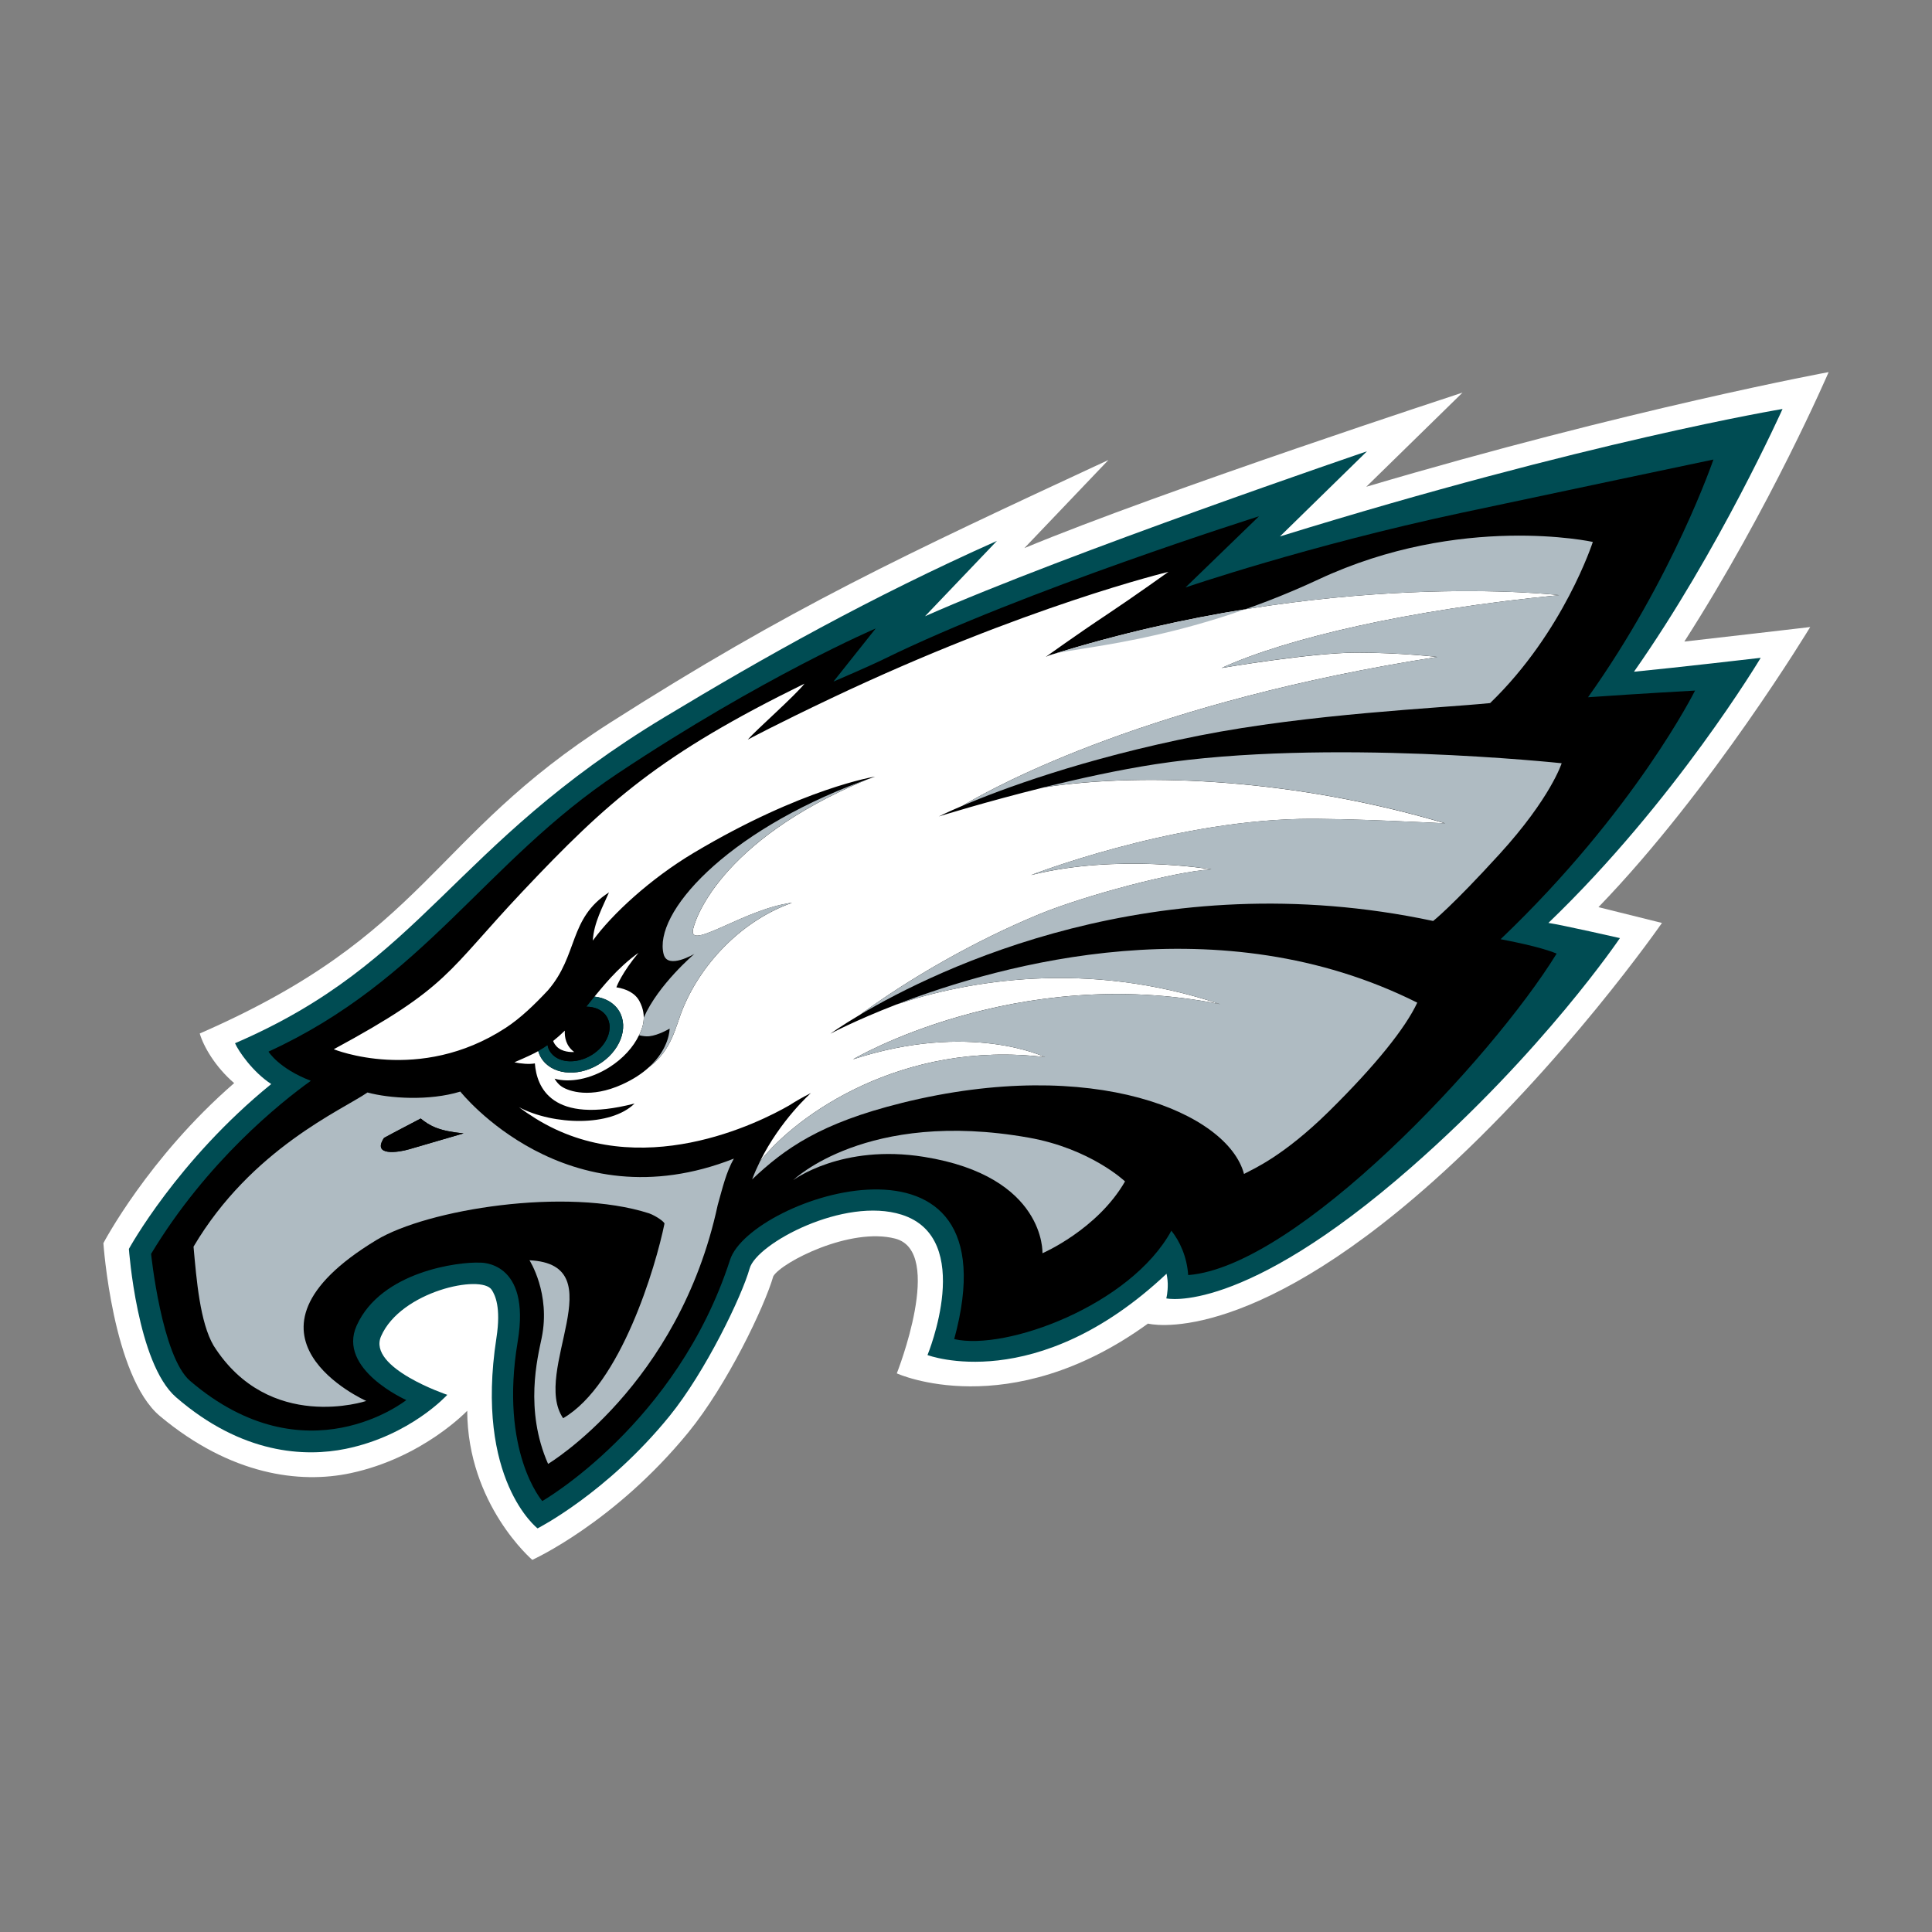
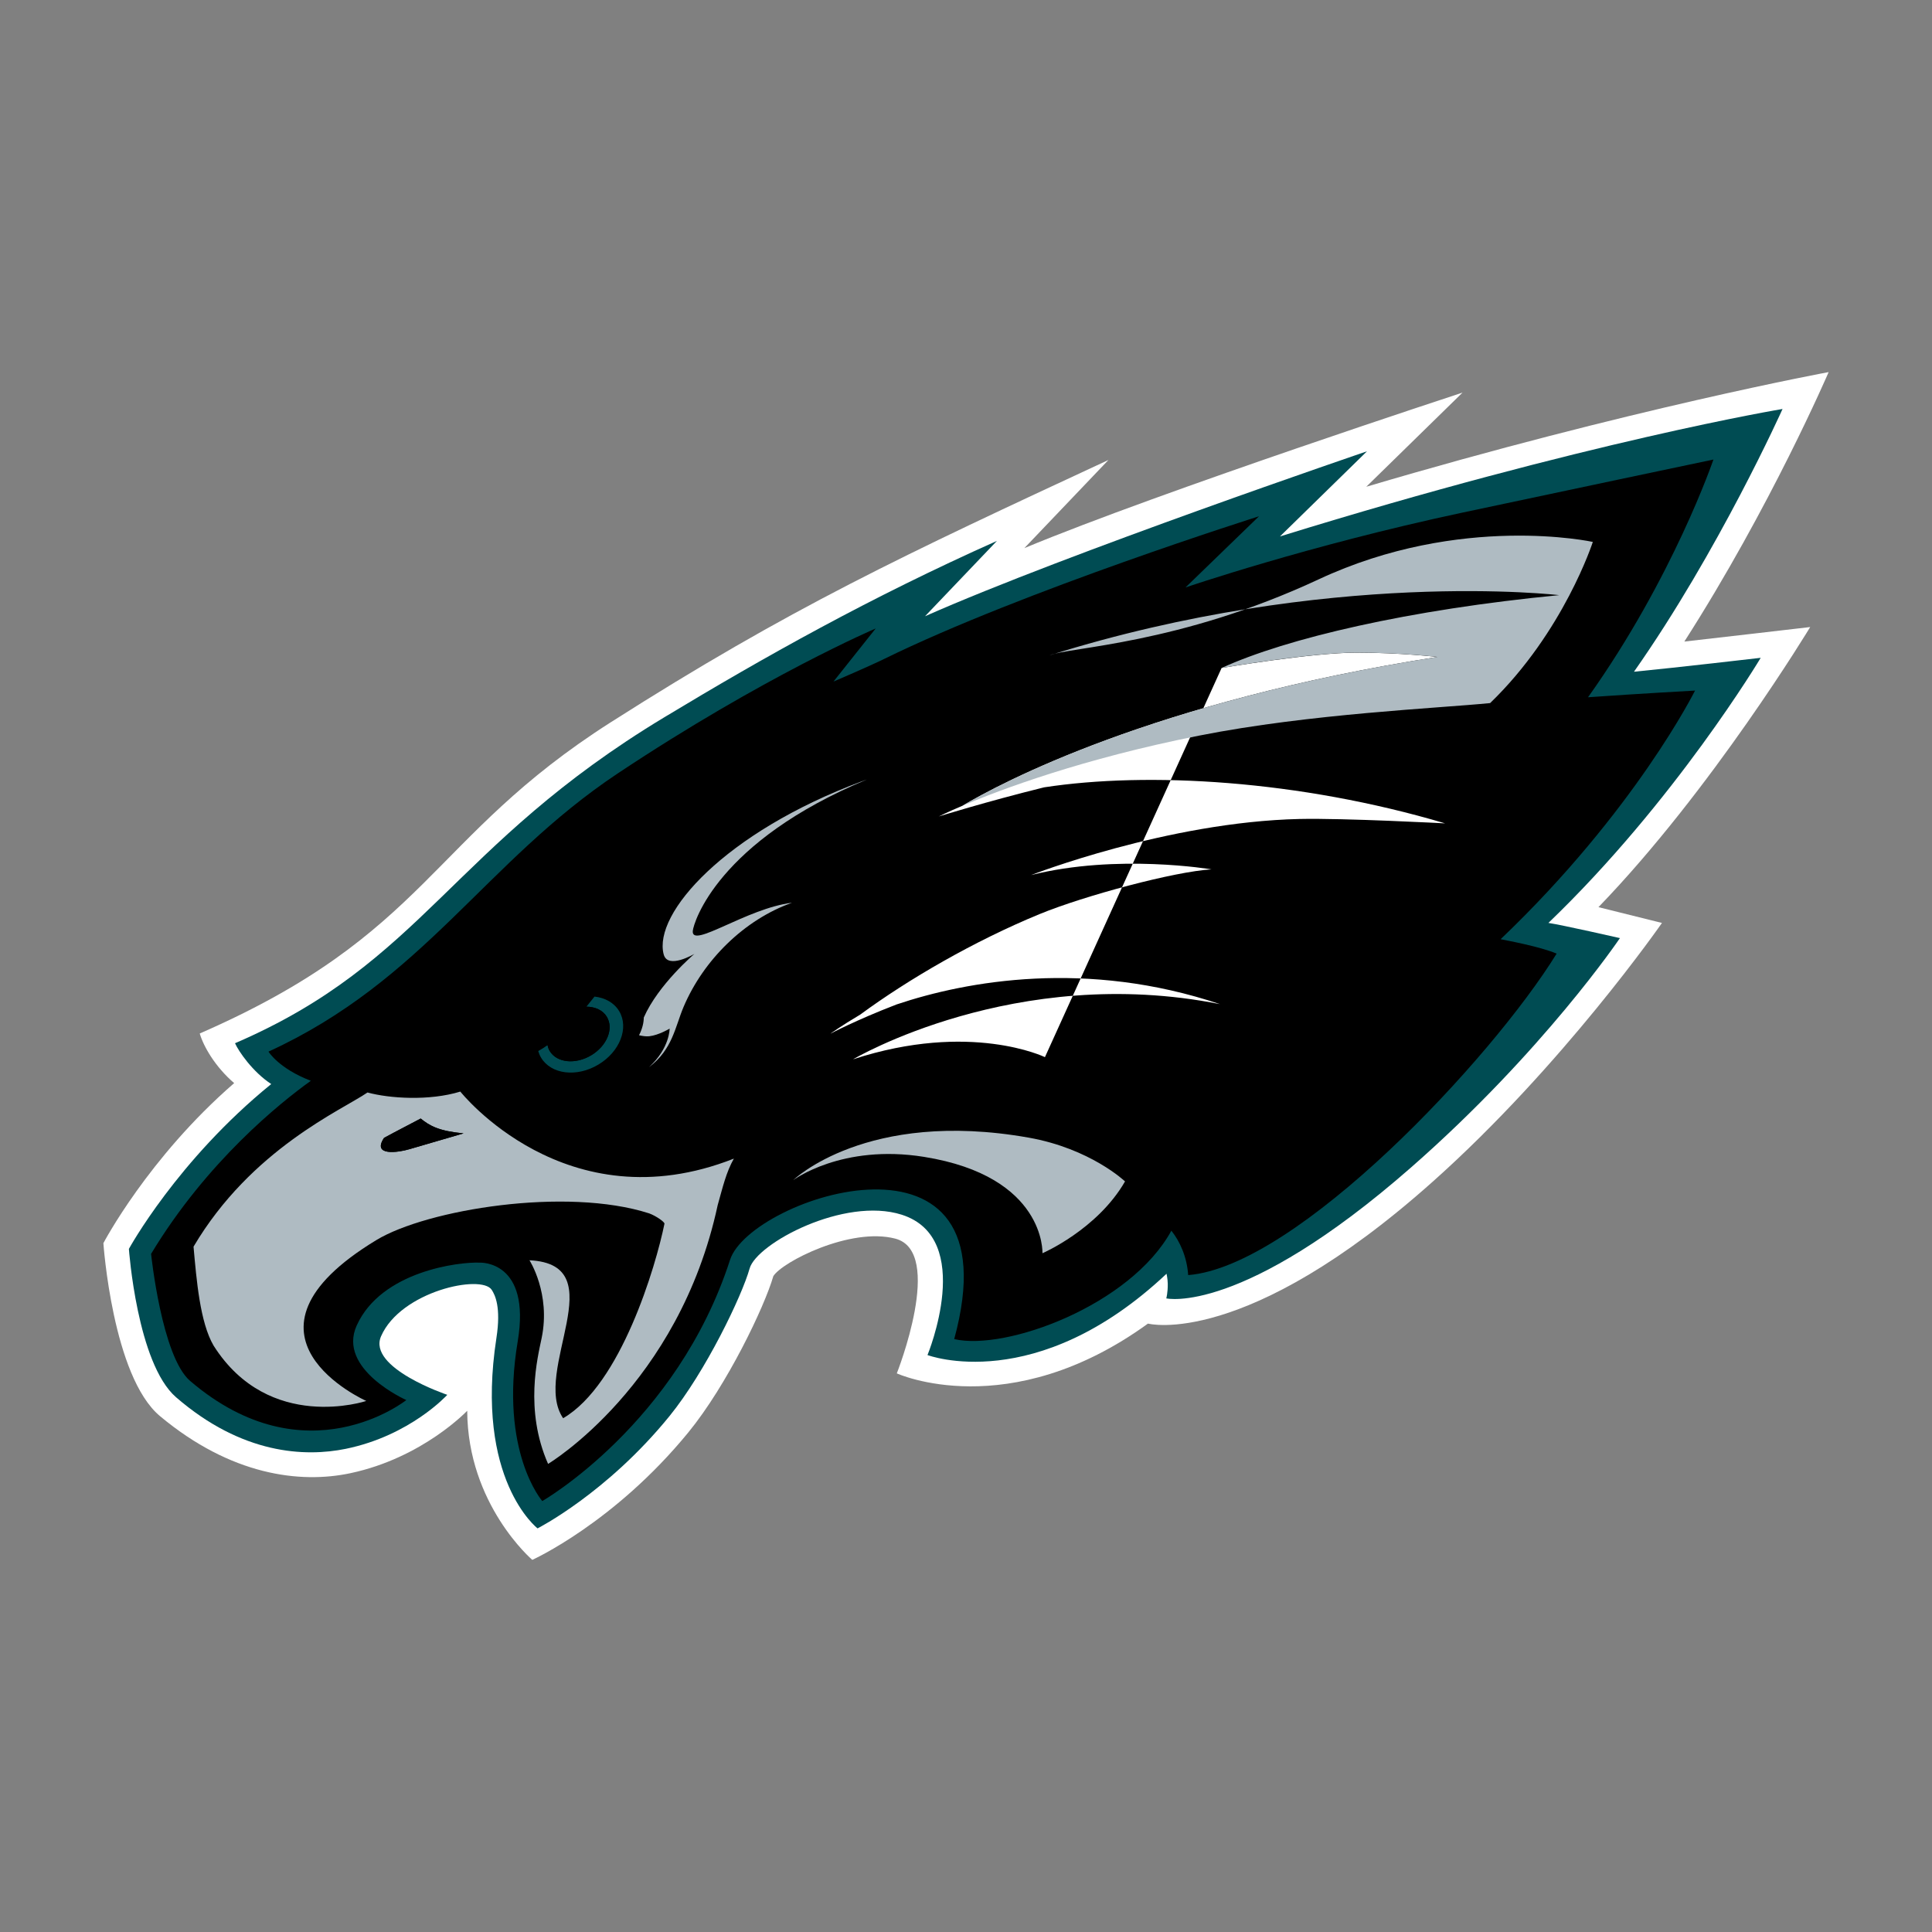
<svg xmlns="http://www.w3.org/2000/svg" viewBox="0 0 700 700" data-name="Layer 1" id="Layer_1">
  <rect x="0" y="0" width="700" height="700" fill="#808080" stroke="none" />
  <defs>
    <style>
      .cls-1, .cls-2, .cls-3, .cls-4 {
        stroke-width: 0px;
      }

      .cls-2 {
        fill: #afbbc2;
      }

      .cls-3 {
        fill: #fff;
      }

      .cls-4 {
        fill: #004c53;
      }
    </style>
  </defs>
  <path d="m401.62,166.65l-30.47,31.94c49.91-20.74,158.75-56.34,158.75-56.34l-34.87,34.11c95.19-28.18,167.52-41.54,167.52-41.54,0,0-20.96,48.78-52.28,97.63,6.06-.66,45.6-5.26,45.6-5.26,0,0-35.6,58.98-76.72,101.49l23.01,5.72s-35.85,51.67-83.17,93.84c-68.04,60.64-103.06,51.32-103.06,51.32-50.51,36.59-91,18.04-91,18.04,0,0,17.5-44.14-.58-48.83-16.29-4.23-41.07,8.51-44.16,13.61-3.22,11.14-16.76,39.42-30.75,56.55-26.83,32.83-56.58,46.24-56.58,46.24,0,0-23.43-19.99-23.58-54.03,0,0-16.1,17.05-42.3,22.62-18.34,3.9-43.37.74-69.01-20.67-17.22-14.37-20.51-62.67-20.51-62.67,0,0,16.18-30.91,47.38-57.99-6.91-5.93-11.14-13.38-12.47-17.98,82.95-36.2,83-70.75,148.94-112.77,64.96-41.39,105.79-60.42,180.31-95.03" class="cls-3" />
  <path d="m361.21,195.97l-26.06,27.31c51.46-22.78,160.14-59.77,160.14-59.77l-31.54,30.85c111.43-34.49,182.1-46.18,182.1-46.18,0,0-23.1,51.47-53.83,95.2,14.88-1.43,45.92-5.04,45.92-5.04,0,0-31.04,52.01-76.92,96.05,5.1.76,25.91,5.5,25.91,5.5,0,0-27.66,41.05-75.75,83.16-61.37,53.74-88.61,47.38-88.61,47.38,0,0,.59-2.1.53-5.36-.04-1.8-.42-3.44-.44-3.57-47.25,44.46-86.61,29.46-86.61,29.46,0,0,17.48-42.31-9.34-50.85-20.76-6.61-52.57,10.39-55.11,19.49-2.76,9.9-15.95,37.38-29.03,53.48-22.69,27.93-47.8,40.68-47.8,40.68,0,0-22.83-17.57-14.91-68.98,1.73-11.2-.49-15.58-1.71-17.46-3.75-5.73-32.96.52-40.08,16.82-5.03,11.5,23.99,21.23,23.99,21.23,0,0-13.39,14.78-36.8,19.57-14.73,3-37.52,2.05-61.46-18.68-14.17-12.27-17.1-53.76-17.1-53.76,0,0,17.49-32.05,51.57-59.73-6.72-4.4-11.83-11.86-13.12-14.79,68.67-29.58,78.08-71.4,155.61-118.14,36.13-21.79,74.19-43.22,120.43-63.86" class="cls-4" />
  <path d="m543.69,340.29c2.75.57,14.03,2.61,20.31,5.22-23.59,38.26-94.1,113.39-133.5,116.48-.44-6.59-3-12.21-6.09-16.09-14.78,27.03-59.94,43.62-78.68,39.28,22.77-83.38-73.81-51.62-81.22-28.72-19.22,59.44-68.03,87.4-68.03,87.4,0,0-15.59-17.77-8.91-57.79,4.94-29.51-13.73-28.59-13.73-28.59-7.44-.34-35.69,3.06-44.6,22.77-7.18,15.87,17.97,27.02,17.97,27.02,0,0-36.31,28.99-78.33-6.94-10.3-8.82-14.14-46.03-14.14-46.03,20.21-33.49,46.84-54.8,57.88-62.71-11.7-4.49-15.34-10.57-15.34-10.57,56.41-25.86,78.53-68.86,126.56-100.81,52.92-35.21,93.43-52.5,93.43-52.5l-15.29,19.24s12.8-5.47,18.38-8.21c50.4-24.73,135.79-51.68,135.79-51.68l-26.63,25.79s44.15-15.12,99.77-27c29.62-6.33,91.51-19.35,91.51-19.35,0,0-14.54,42.74-45.43,86.13,18.66-1.32,38.77-2.42,38.77-2.42,0,0-21.62,43.5-70.45,90.09" class="cls-1" />
  <path d="m314.29,282.35c-.65.23-1.24.46-1.87.68.55-.2,1.12-.4,1.68-.59.06-.03.12-.06.19-.08" class="cls-1" />
  <path d="m312.12,283.15c.1-.04.2-.07.3-.11-.1.04-.2.07-.3.11" class="cls-1" />
-   <path d="m378.6,383.02s-26.98-13.11-69.53.79c0,0,58.68-34.79,132.96-19.99-48.19-16.19-91.59-8.5-117.21.12-15.03,5.8-23.96,10.6-23.96,10.6,0,0,3.76-2.75,10.8-6.92,17.4-12.8,41.28-26.66,64.91-36.39,16.4-6.75,49.08-15.48,62.36-16.24,0,0-34.18-5.79-65.36,2.07,0,0,49.37-19.26,97.27-20.33,16.04-.36,52.75,1.59,52.75,1.59-52.94-15.72-107.81-18.81-145.31-13.05-21.31,5.28-38.12,10.54-38.12,10.54,0,0,2.94-1.49,8.57-3.88,13.51-8.02,68.96-37.82,172.05-53.9,0,0-13.18-1.57-29.29-1.57s-48.88,5.56-48.88,5.56c23.47-10.72,67.7-21.12,122.39-26.39,0,0-83.57-9.91-184.75,21.79-.87.37-1.34.58-1.34.58,0,0,10.67-7.72,22.72-15.72,8.88-5.9,21.73-15.09,21.73-15.09,0,0-51.88,12.43-122.17,45.79-19.81,9.4-30.28,15.01-30.28,15.01,3.04-3.52,17.14-15.88,20.56-20.28-52.16,25.57-71.2,42.5-102.19,75.35-27.64,29.31-26.38,34.42-68.35,57.1,0,0,30.91,12.68,62.22-7.7,5.42-3.52,10.53-8.47,15.38-13.65,11.08-12.84,7.42-26.02,22.12-35.49-2.1,4.89-5.55,11.09-5.86,17.48,7.06-9.73,21.03-22.53,36.56-31.8,39.51-23.56,65.72-27.62,65.72-27.62-1.01.35-1.99.71-2.97,1.07-53.99,22.44-62.81,51.78-63.08,54.86-.59,6.61,19.51-8.21,35.95-10.21-17.29,6.1-32.13,20.8-39.32,37.78-3.04,7.19-3.97,15.38-12.51,21.79-2.4,2.2-5.56,4.35-9.77,6.26-11.35,5.13-19.2,2.53-21.86.76-1.6-1.06-2.58-2.86-2.58-2.86,5.5,1.54,12.98.2,19.79-4.1,5.04-3.18,8.78-7.38,10.8-11.65,0,0,.01,0,.02,0,1.09-2.27,3.15-6.71.13-12.36-1.53-2.88-4.72-4.43-8.35-5,.22-.6,2.12-5.41,8.04-12.52-8.05,5.78-13.26,12.74-15.97,15.89,3.8.43,7.09,2.21,8.93,5.27,3.64,6.05.25,14.73-7.56,19.39-7.82,4.67-17.09,3.53-20.72-2.51-.45-.76-.8-1.58-1.04-2.41-.42.24-.83.49-1.25.7-2.44,1.26-7.37,3.35-7.37,3.35,2.33.55,5.46.78,7.41.41.65,8.56,5.99,22.31,36.12,14.54-8.61,8.47-29.33,7.91-41.89,1.33,1.71,1.27,3.68,2.63,6.02,4.09,37.78,23.47,81.28,1.37,91.9-4.74,2.6-1.66,5.22-3.16,7.87-4.47,0,0-11.01,9.71-18.47,24.78,13.24-16.93,51.69-44.07,103.26-37.8" class="cls-3" />
+   <path d="m378.6,383.02s-26.98-13.11-69.53.79c0,0,58.68-34.79,132.96-19.99-48.19-16.19-91.59-8.5-117.21.12-15.03,5.8-23.96,10.6-23.96,10.6,0,0,3.76-2.75,10.8-6.92,17.4-12.8,41.28-26.66,64.91-36.39,16.4-6.75,49.08-15.48,62.36-16.24,0,0-34.18-5.79-65.36,2.07,0,0,49.37-19.26,97.27-20.33,16.04-.36,52.75,1.59,52.75,1.59-52.94-15.72-107.81-18.81-145.31-13.05-21.31,5.28-38.12,10.54-38.12,10.54,0,0,2.94-1.49,8.57-3.88,13.51-8.02,68.96-37.82,172.05-53.9,0,0-13.18-1.57-29.29-1.57s-48.88,5.56-48.88,5.56" class="cls-3" />
  <path d="m240.47,345.79c1.44,5.58,11.13-.18,11.13-.18,0,0-13.09,11.09-18.34,23.05-.03.66,0,3.06-1.72,6.43,1.28.3,2.61.49,3.72.36,3.39-.37,7.36-2.76,7.36-2.76,0,0,.07,7.1-7.48,13.97,8.53-6.41,9.47-14.59,12.51-21.79,7.18-16.98,22.03-31.68,39.31-37.79-16.43,2-36.53,16.83-35.95,10.21.28-3.08,9.09-32.41,63.08-54.86-.56.2-1.88.67-1.98.71-49.48,18.47-75.5,47.8-71.65,62.64" class="cls-2" />
  <path d="m219.88,368.44c2.57,4.28.02,10.51-5.7,13.93-5.72,3.41-12.44,2.71-15.01-1.58-.4-.66-.63-1.37-.79-2.1-1.09.77-2.21,1.48-3.37,2.13.24.83.58,1.65,1.04,2.41,3.63,6.05,12.91,7.18,20.72,2.51,7.81-4.65,11.2-13.33,7.56-19.39-1.84-3.06-5.13-4.84-8.93-5.27-.87,1.09-1.86,2.33-2.93,3.65,3.17.04,5.96,1.27,7.41,3.69" class="cls-4" />
  <path d="m214.17,382.37c5.72-3.42,8.27-9.65,5.7-13.93-1.45-2.42-4.24-3.66-7.41-3.69-2.21,2.71-4.82,5.76-7.82,8.66-.15,2.42.4,5.49,3.39,7.74,0,0-3.39.28-5.6-1.35-1.26-.93-1.8-2.02-2.02-2.66-.66.53-1.35,1.05-2.04,1.54.16.73.4,1.44.79,2.1,2.57,4.28,9.29,4.98,15.01,1.58" class="cls-1" />
-   <path d="m202.44,379.81c2.21,1.63,5.6,1.35,5.6,1.35-2.98-2.25-3.53-5.32-3.39-7.74-1.34,1.3-2.75,2.56-4.23,3.74.22.63.76,1.73,2.02,2.66" class="cls-3" />
-   <path d="m523.61,298.3s-36.7-1.95-52.75-1.59c-47.9,1.07-97.27,20.33-97.27,20.33,31.18-7.86,65.36-2.07,65.36-2.07-13.29.77-45.97,9.49-62.37,16.25-23.62,9.73-47.51,23.59-64.91,36.39,27.86-16.52,107.07-55.34,207.59-33.92,0,0,6.56-5.06,24.06-24.25,18.55-20.34,22.5-32.9,22.5-32.9,0,0-85.34-9.16-147.13.34-13.32,2.05-27.66,5.21-40.4,8.36,37.5-5.76,92.37-2.66,145.31,13.05" class="cls-2" />
-   <path d="m326.66,399.63c69.76-17.3,118.24,3.68,124.07,25.72,0,0,.23-.12.68-.36,2.82-1.53,13.66-6.16,29.98-22.21,17.13-16.87,27.87-30.39,32.11-39.5-71.36-35.77-150.11-14.24-188.67.66,25.62-8.62,69.01-16.31,117.21-.12-74.28-14.79-132.97,19.99-132.97,19.99,42.54-13.9,69.53-.79,69.53-.79-51.57-6.27-90.02,20.87-103.25,37.8-1.02,2.07-1.98,4.23-2.84,6.49,11.94-11.25,24.71-20.37,54.15-27.67" class="cls-2" />
  <path d="m565.02,215.62c-54.69,5.27-98.93,15.67-122.39,26.39,0,0,32.41-5.57,48.88-5.56,16.11,0,29.29,1.57,29.29,1.57-103.08,16.08-158.53,45.88-172.05,53.9,13.69-5.81,43.35-17,85.81-25.41,40.06-7.93,86.59-9.9,105.34-11.77,26.72-25.81,37.21-58.39,37.21-58.39,0,0-47.81-10.5-99.34,13.56-50.61,23.63-90.41,24.52-97.5,27.52,101.17-31.71,184.75-21.79,184.75-21.79" class="cls-2" />
  <path d="m287.4,427.59s17.58-13.23,47.42-8.43c44.14,7.09,42.88,34.91,42.88,34.91,0,0,19.87-8.55,29.92-26.02,0,0-12.47-11.9-35.01-15.88-58.76-10.38-85.21,15.42-85.21,15.42" class="cls-2" />
  <path d="m166.79,395.5c-11.33,3.47-25.71,2.48-33.64.33-9.15,6.31-42.08,20.41-63.03,55.86,1.08,12.02,2.33,27.41,7.26,35.84,20.15,31.82,55.33,20.06,55.33,20.06,0,0-53.46-23.72,3.69-58.31,18.24-11.04,68.72-19.33,98.81-9.65,2.57.95,5.74,3.2,5.53,3.78-3.12,15.32-15.76,58.24-36.71,70.44-11.58-16.92,18.98-55.75-12.19-57.23,0,0,7.75,12.02,4.41,28.17-1.47,7.09-6.3,26.02,2.33,45.61,0,0,47.39-28.34,61.45-93.76,1.82-6.45,3.06-11.91,5.86-16.85-60.89,23.99-99.1-24.28-99.1-24.28m-18.31,20.83c-4.36,1.3-13.8,2.63-9.32-4.08,0,0,5.68-3.06,13.26-6.99,3.27,2.67,6.65,4.54,15.53,5.38,0,0-15.93,4.63-19.47,5.68" class="cls-2" />
  <path d="m139.16,412.25c-4.48,6.71,4.95,5.37,9.32,4.08,3.53-1.05,19.47-5.69,19.47-5.69-8.87-.84-12.26-2.71-15.52-5.38-7.59,3.94-13.26,6.99-13.26,6.99" class="cls-1" />
</svg>